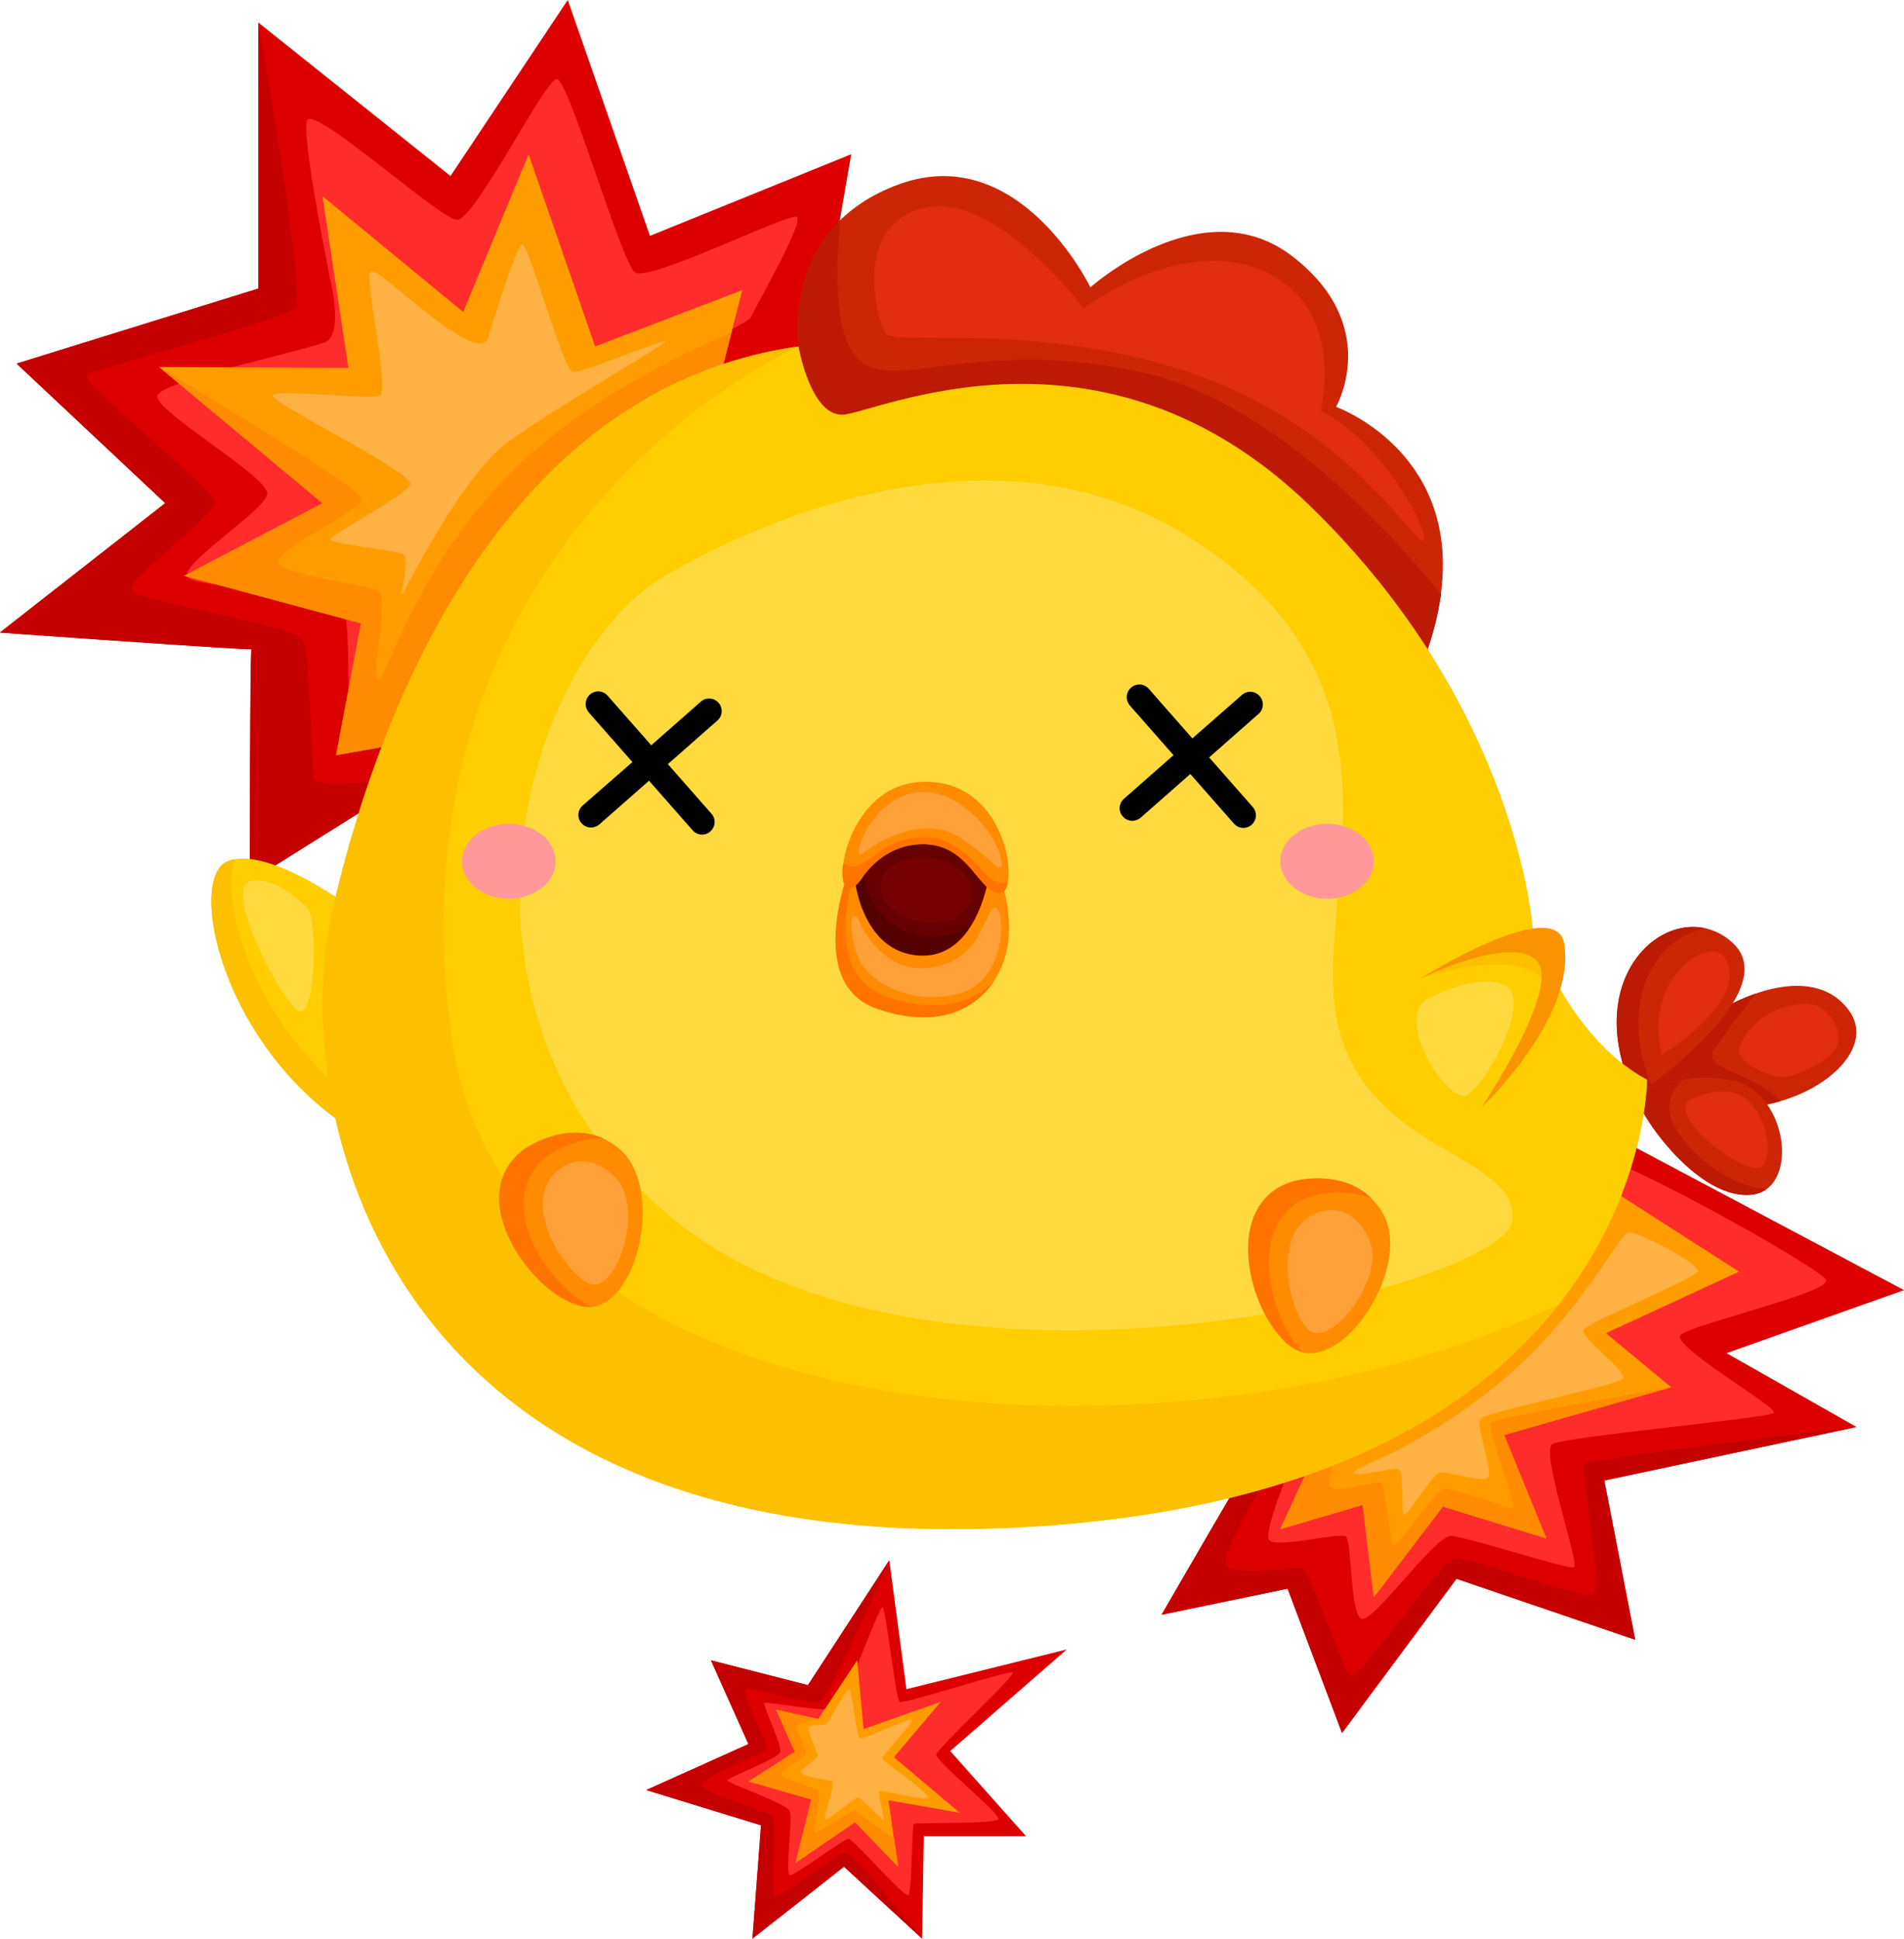
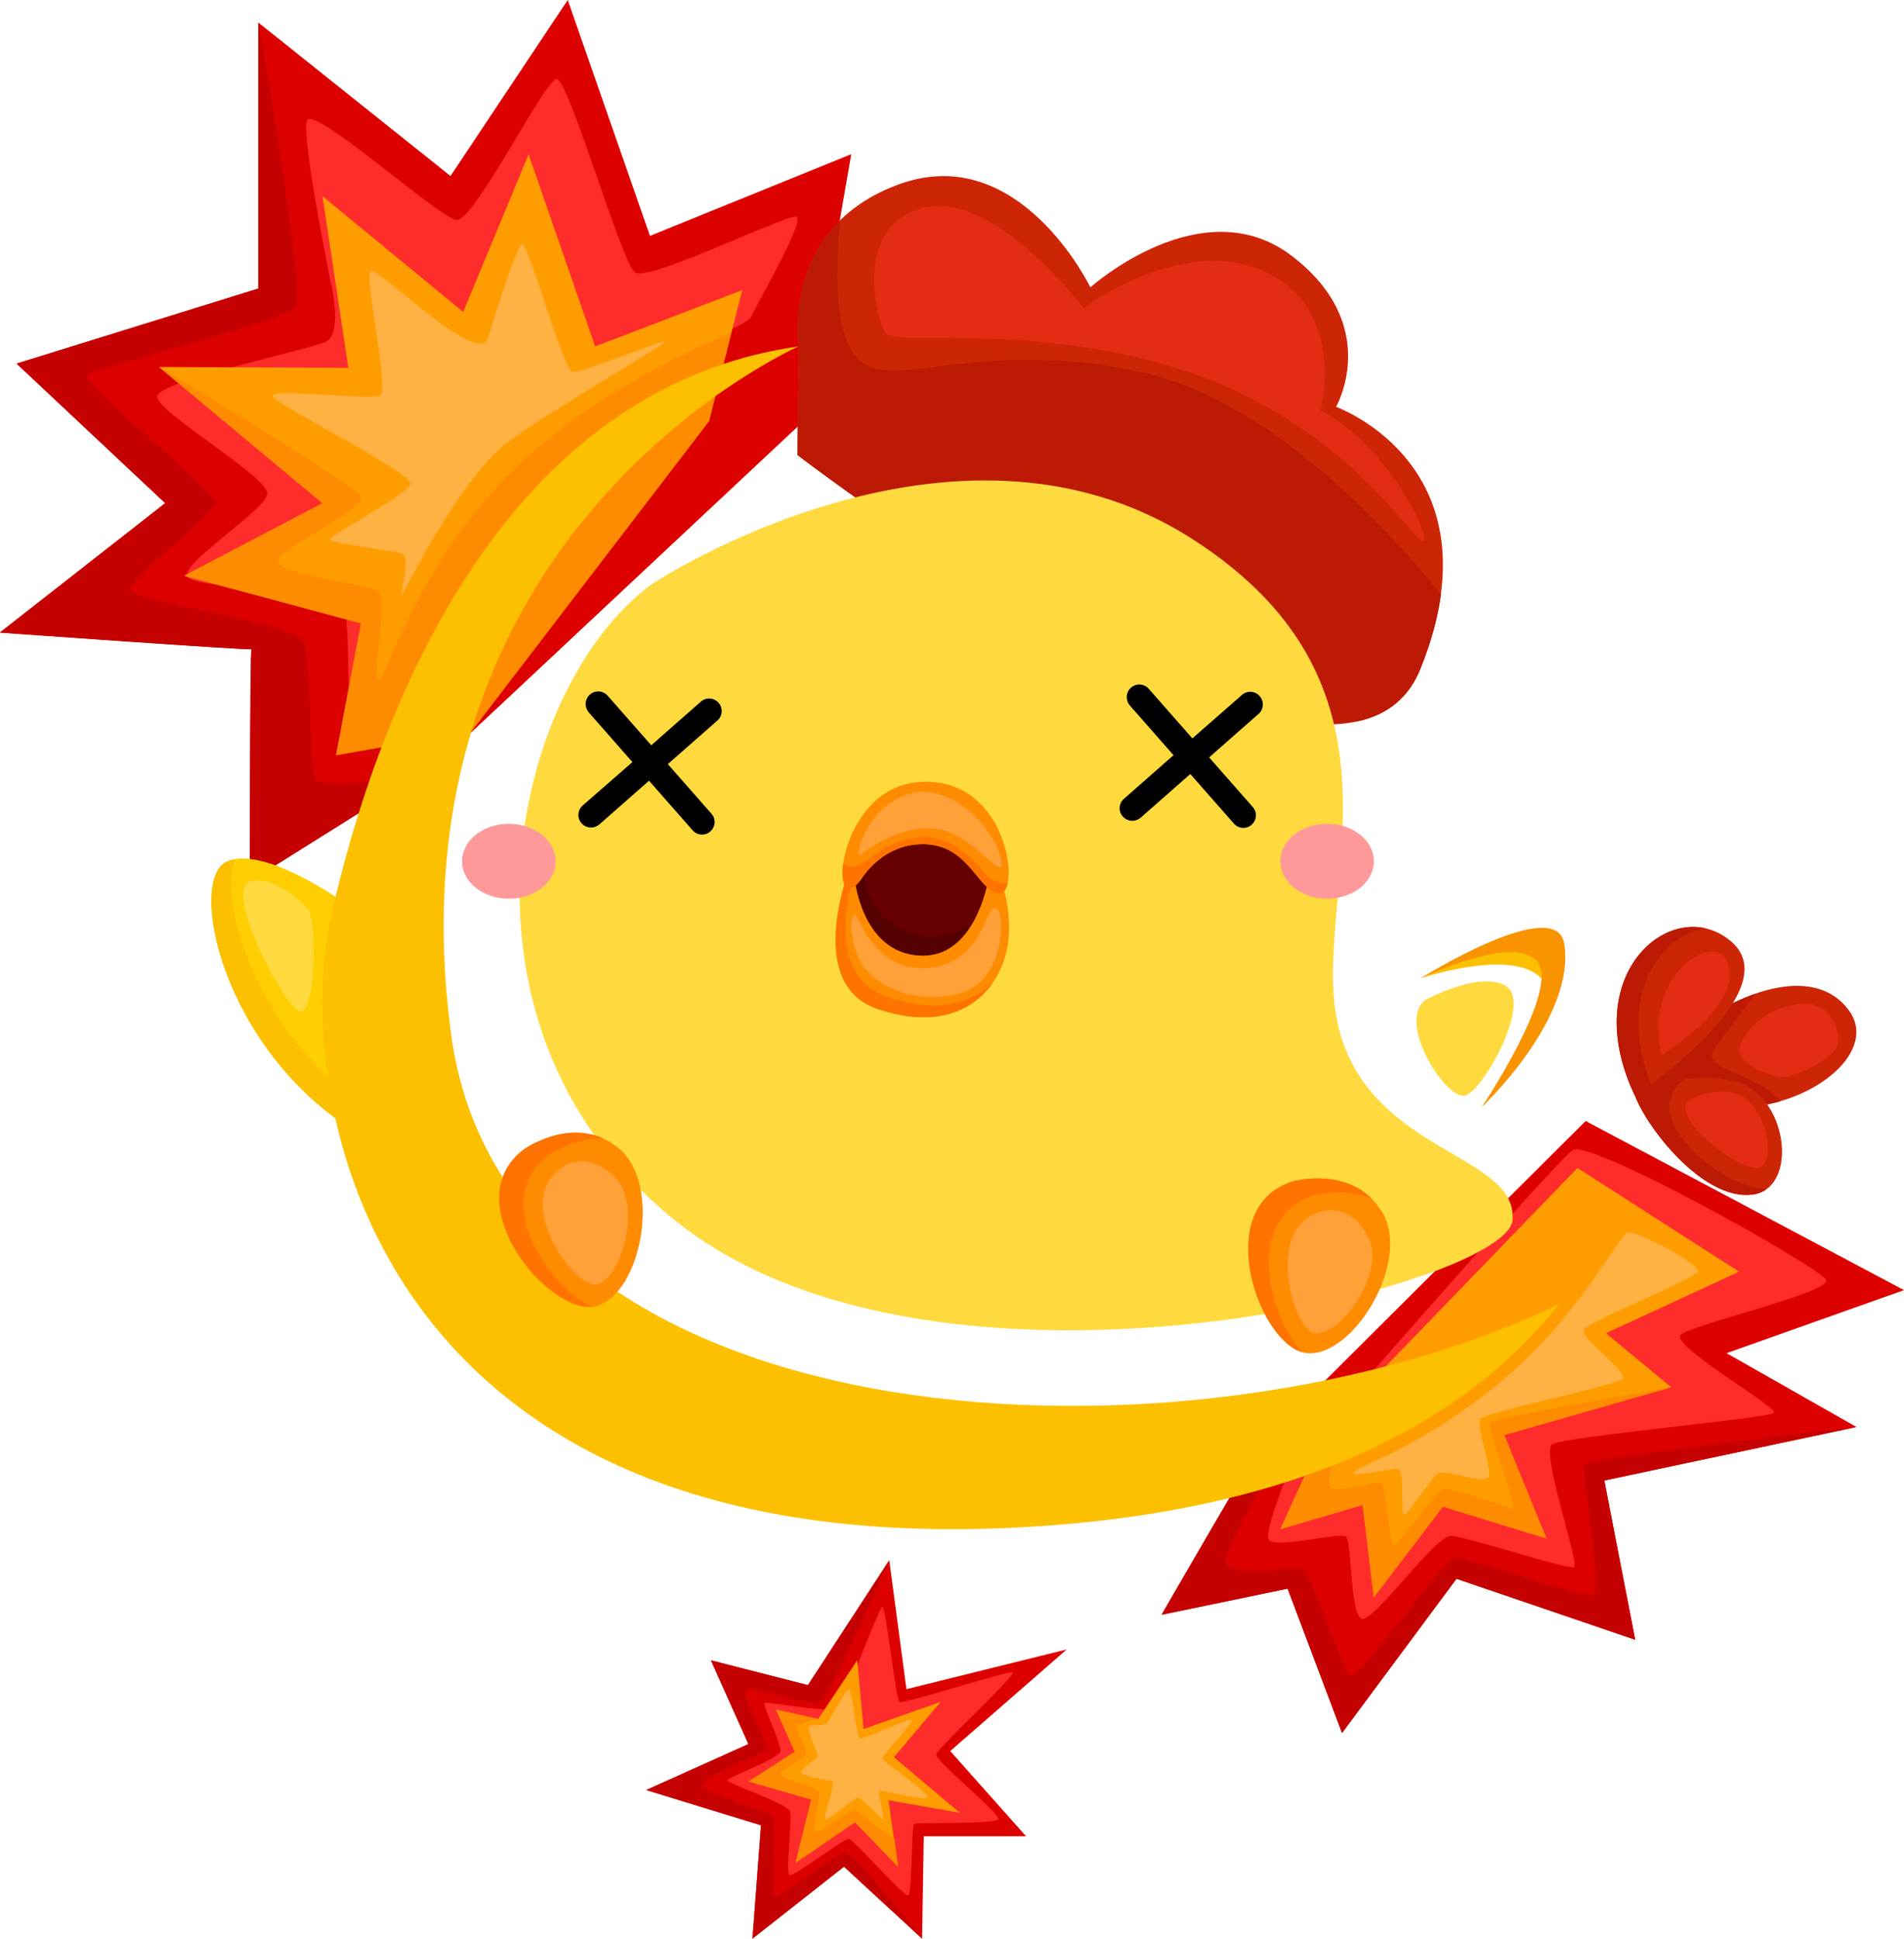
<svg xmlns="http://www.w3.org/2000/svg" version="1.1" id="Layer_1" x="0px" y="0px" width="1021.5px" height="1039.7px" viewBox="0 0 1021.5 1039.7" enable-background="new 0 0 1021.5 1039.7" xml:space="preserve">
  <g>
    <g>
      <path fill="#DD0000" d="M677.9,773.3c-3,3-54.7,92.7-54.7,92.7l67.6-14l29.2,77.4l61.4-82.7l95.9,32.7L860.7,794L996,765.3    l-69.7-39.6l95.2-33.8l-170.8-90.7L677.9,773.3z" />
      <path fill="#C40000" d="M854.3,855.2c-6,2-66.6-20.4-73.9-19.5c-7.3,0.9-51,65.7-55.7,62.9S702.8,841.3,698,841    c-4.8-0.4-39.6,5-40.5-3.2c-0.9-8.2,29.4-58.6,29.4-58.6s14.7-20.4,6.7-21.5l-15.7,15.6c-3,3-54.7,92.7-54.7,92.7l67.6-14    l29.2,77.4l61.4-82.7l95.9,32.7L860.7,794L996,765.3c0,0-144,17-146,19.9C848.1,788,860.3,853.2,854.3,855.2z" />
      <path fill="#FF2C2C" d="M692.8,785.5c0,0-14.6,34.6-12.1,40.1c2.5,5.4,37.9-4,41.3-1.6c3.4,2.5,2.2,41.3,8.4,44.1    c6.2,2.8,39.5-44.9,48.2-44.4c8.7,0.5,62.8,18.3,65.9,16.8c3.1-1.6-18-61.7-11.8-65.9c6.2-4.2,116.8-14,119-16.9    c2.2-3-55.8-36.2-50-41.8c5.7-5.6,81.1-22.8,78-29.5c-3.1-6.7-126.2-75.5-135.8-69.6S692.8,785.5,692.8,785.5z" />
    </g>
    <polygon fill="#FF9D00" points="712,765.3 686.9,820.1 731.1,807.1 737.1,856.6 774.1,808 829.6,825 807,769.6 896.6,744    861.6,715 933,682 846.3,626.4  " />
    <path fill="#FF8B00" d="M811.5,809.1c-3.4-0.8-32-11.2-36.7-10.6c-4.7,0.6-24.6,31-27,30.1c-2.4-0.9-4.3-32.1-7-33.4   c-2.7-1.4-23.4,6.1-27.2,2.1c-2.1-2.2,3.8-24.3,9.8-43.7L712,765.3l-25.1,54.8l44.1-13l6,49.5l37.1-48.6l55.5,17.1L807,769.6   l89.6-25.6c0,0-94.5,16.2-96.9,19C797.3,765.7,814.9,809.9,811.5,809.1z" />
    <g>
      <path fill="#DD0000" d="M138.6,154.7V12.1l103.1,82.3L304.6,0l44.1,126.5l108-43.8L432,225L235.3,409.2l-101.3,63.4    c0,0,0-125.3,0.9-124.5c0.8,0.8-135-8.9-135-8.9l88.7-69.4L8.9,195L138.6,154.7z" />
      <path fill="#C40000" d="M8.9,195l79.8,74.9L0,339.3c0,0,135.8,9.7,135,8.9c-0.8-0.8-0.9,124.5-0.9,124.5l82.4-51.6    c0.4-2.6,0.7-4.3,0.7-4.3s-47.4,7.9-48.9,0c-1.5-7.9-1.9-63.4-5.5-72.9c-3.6-9.5-93.1-21.3-92.6-28.1c0.6-6.7,43.5-38.7,44.9-45.8    c1.4-7.1-74.3-65.9-68.4-69.2c5.9-3.4,105.8-29.2,111.7-35.9c5.9-6.7-19.7-152.7-19.7-152.7v142.6L8.9,195z" />
      <path fill="#FF2C2C" d="M178,154c0,0-16.5-80.3-13.3-89.3c3.2-9,70.7,52.4,80.3,53.2c9.6,0.8,47.3-75.5,53.7-75.5    c6.4,0,34.6,98.4,42,103.7c7.4,5.3,82.2-31.9,86.7-29.8c4.5,2.1-21.3,46.8-24.5,53.7c-3.2,6.9-85.9,35.4-134.5,74.4    c-48.7,39.1-71.5,147.8-77.6,151c-6.1,3.2-1.9-59.3-6.4-69.1c-4.5-9.8-76.8-10.4-83.5-16.5c-6.6-6.1,40.9-35.6,42.5-44.7    c1.6-9-59.8-44.1-59-52.6s86.4-25.8,91.5-29.8C180.9,178.7,180.4,166,178,154z" />
    </g>
    <polygon fill="#FF9D00" points="173,269.9 98.8,308.8 193.7,334.3 180.3,405 252.9,392.3 380.4,225.8 398.2,155.6 319.3,185.8    283.6,82.8 248.5,167.3 173,105.2 186.9,197.3 85.3,196.8  " />
    <path fill="#FF8B00" d="M98.8,308.8l94.9,25.5L180.3,405l72.6-12.8l127.5-166.4l12-47.5c-30.9,13.2-75.6,35.8-110.4,67.6   c-58.9,53.9-75,120.8-79,118.4c-3.9-2.4,5.8-43.7,0-47.4c-5.8-3.6-53.2-8.5-53.7-15.8c-0.5-7.3,47.9-28,44.4-34.6   c-3.5-6.7-108.4-69.7-108.4-69.7l87.8,73.1L98.8,308.8z" />
    <g>
      <path fill="#FECE00" d="M191.5,488.9c0,0-47.3-36-69.4-27c-22.1,9-3.3,101.1,69.4,145.6C191.5,607.5,204.5,531.5,191.5,488.9z" />
      <path fill="#FCC000" d="M125.8,460.8c-1.3,0.2-2.5,0.6-3.7,1.1c-22.1,9-3.3,101.1,69.4,145.6c0,0,1-5.9,2.2-15.3    C137.9,552.9,117.6,485.5,125.8,460.8z" />
      <path fill="#CD2606" d="M428.4,185.8c0,0-10.1-64,54.3-87.1S585,154.1,585,154.1s60.1-53.9,108.4-16.6    c48.4,37.3,23.4,80.7,23.4,80.7s89,31.7,45.2,140.5C718.3,467.4,427.8,244,427.8,244L428.4,185.8z" />
      <path fill="#BC1A04" d="M612.7,199.7c-97.3-21.6-141.4,17.9-157.1-13.9c-7.6-15.5-7.2-43.2-4.8-67.7    c-28.6,28.1-22.3,67.7-22.3,67.7l-0.6,58.3c0,0,185.8,142.8,282.6,144.4l19.4-2c14.7-3.6,26-12.4,32.2-27.9    c5.9-14.6,9.4-27.9,11-39.9C741.3,279.7,679.7,214.5,612.7,199.7z" />
      <g>
        <path fill="#CD2606" d="M877.2,587.8c0,0,23.8,8.6,60.7,5.9c37-2.8,69.4-30.4,54.2-51.6C964.8,504.1,887.2,555.9,877.2,587.8z" />
        <path fill="#BC1A04" d="M919.6,562.9c4.4-6.5,14.7-20.2,22.2-30c-28.9,10-58.6,35.9-64.5,54.9c0,0,23.8,8.6,60.7,5.9     c5.9-0.4,11.7-1.5,17.2-3.1C940.9,574.6,912.3,573.8,919.6,562.9z" />
        <path fill="#CD2606" d="M877.2,587.8c0,0,82.4-55.5,52-82.5C898.8,478.3,845.2,521.1,877.2,587.8z" />
        <path fill="#BC1A04" d="M915.2,497.9c-29.9-6.9-65.4,32.7-38,89.9c0,0,3.4-2.3,8.7-6.2C867.1,535.1,890.1,501.6,915.2,497.9z" />
        <path fill="#E22C14" d="M891.5,565.8c0,0,48.2-29.3,33.9-52.1C917.7,501.4,881.4,523.6,891.5,565.8z" />
        <path fill="#CD2606" d="M877.2,587.8c0,0,23.3-14.4,52.6-8.2s36.1,58.1,10.1,61.1C913.8,643.8,883.9,605.3,877.2,587.8z" />
        <path fill="#BC1A04" d="M947.7,637.8c-23.8-2-51.4-27.1-52.1-42.9c-0.3-7,3.2-12.2,7.7-15.9c-15.6,2.4-26,8.8-26,8.8     c6.6,17.5,36.6,56,62.6,52.9C942.9,640.4,945.5,639.4,947.7,637.8z" />
        <path fill="#E22C14" d="M906.1,590.1c0,0,15.1-8.4,27.5-2.7c12.5,5.7,19,30.5,12,37.9C938.6,632.7,894.7,599.8,906.1,590.1z" />
        <path fill="#E22C14" d="M933.2,561.7c0,0,6.2-20.4,33-23.3c16.5-1.8,23.3,17,18.5,24.3c-4.8,7.3-22.6,15.1-28.9,15     C949.4,577.4,931,570.2,933.2,561.7z" />
      </g>
-       <path fill="#FECE00" d="M428.4,185.8c0,0,6.4,37.1,23.6,36.6c17.2-0.5,138.8-59.6,250.7,48.8S822.3,498,822.3,498    s17.8,57.6,61.4,81.1c0,0,0.2,224.8-342.3,240.3C198.9,834.9,155.5,589,178,489.7C199.5,394.8,262.7,209.2,428.4,185.8z" />
      <path fill="#FCC000" d="M762.1,524.7c0,0,56.9-19.2,67.5,4.2l-1.2-25.9C828.4,502.9,818.7,495.4,762.1,524.7z" />
      <path fill="#FFDA3E" d="M348.8,313.9c3.2-2.4,162.6-106.6,290.3-25.2s62.6,193.3,78.9,261.6c16.3,68.3,96.1,68.1,93.5,103.9    c-2.6,35.8-306.9,112.3-447.6,1.7C233.6,553.4,273,370.8,348.8,313.9z" />
      <path fill="#FCC000" d="M428.4,185.8c-165.7,23.5-228.9,209-250.4,303.9c-22.6,99.3,20.9,345.2,363.4,329.7    c165.4-7.5,250.8-63.8,295-120C640.1,794,271.8,777.7,242,554.5C205.9,283.9,428.4,185.8,428.4,185.8z" />
      <path d="M385.5,376.9c-2.5-2.8-6.7-3.1-9.5-0.6l-26.6,23.4L326,373.1c-2.5-2.8-6.7-3.1-9.5-0.6c-1.5,1.3-2.3,3.2-2.3,5.1    c0,1.6,0.6,3.2,1.7,4.5l23.4,26.6L312.6,432c-2.8,2.5-3.1,6.7-0.6,9.5c1.3,1.5,3.2,2.3,5.1,2.3c1.6,0,3.2-0.6,4.5-1.7l26.6-23.4    l23.4,26.6c2.5,2.8,6.7,3.1,9.5,0.6c2.8-2.5,3.1-6.7,0.6-9.5l-23.4-26.6l26.6-23.4C387.7,384,388,379.7,385.5,376.9z" />
      <path d="M675.8,373.3c-2.5-2.8-6.7-3.1-9.5-0.6L639.7,396l-23.4-26.6c-2.5-2.8-6.7-3.1-9.5-0.6c-1.5,1.3-2.3,3.2-2.3,5.1    c0,1.6,0.6,3.2,1.7,4.5l23.4,26.6l-26.6,23.4c-2.8,2.5-3.1,6.7-0.6,9.5c1.3,1.5,3.2,2.3,5.1,2.3c1.6,0,3.2-0.6,4.5-1.7l26.6-23.4    l23.4,26.6c2.5,2.8,6.7,3.1,9.5,0.6c2.8-2.5,3.1-6.7,0.6-9.5l-23.4-26.6l26.6-23.4C678,380.4,678.3,376.1,675.8,373.3z" />
      <ellipse fill="#FF9999" cx="273" cy="461.9" rx="25.1" ry="20.1" />
      <ellipse fill="#FF9999" cx="712" cy="461.9" rx="25.1" ry="20.1" />
      <g>
        <path fill="#660000" d="M456.8,488.2c0,0-2.2-41.7,17.5-52.6c19.6-10.9,59.3,18.9,62.9,28.4c3.6,9.4-9.8,44.2-9.8,44.2     l-32.5,16.6c0,0-16.3,2.4-19.9-1.1C471.3,520.2,456.8,488.2,456.8,488.2z" />
        <path fill="#540000" d="M537.1,464c-0.3-0.8-0.9-1.7-1.6-2.8c0.4,2.1,0.7,4.3,0.7,6.6c0,19.1-16.2,34.5-36.1,34.5     c-20,0-36.1-15.4-36.1-34.5c0-16.4,12-30.1,28-33.6c-6.5-1.4-12.7-1.2-17.6,1.5c-19.6,10.9-17.5,52.6-17.5,52.6     s14.5,32,18.1,35.5c3.6,3.5,19.9,1.1,19.9,1.1l32.5-16.6C527.3,508.2,540.7,473.4,537.1,464z" />
        <path fill="#FF8B00" d="M458.4,467.9c-0.7,0.4,2.9,43.7,35.8,44.6c32.9,0.9,37.6-49.8,37.6-49.8s10.9,13.8,9.4,39.3     c-1.5,25.5-23.6,54.9-70.4,39.1c-40.7-13.8-13.9-78.4-13.9-78.4L458.4,467.9z" />
        <g>
          <path fill="#FF7300" d="M476.1,534.7c-29.9-10.1-23.3-47.8-17.7-67l-1.4-5c0,0-26.8,64.7,13.9,78.4      c31.4,10.7,51.7,0.8,62.1-14.5C521.6,538,502.9,543.8,476.1,534.7z" />
        </g>
        <path fill="#FF8B00" d="M462.2,471.3c0,0,11.6-19.8,35-18.5c23.4,1.3,28,26.2,39.2,26.2c11.2,0,4.7-61.6-41.8-59.7     C448.2,421.1,443.7,496.6,462.2,471.3z" />
        <path fill="#FF7300" d="M530.6,470.5c-4.7-3.9-16.8-22.9-36.7-21.4c-20,1.5-26.2,12.8-33.4,15.1c-3.2,1-6,0.2-8.1-1     c-1.6,11.8,2.1,18.6,9.8,8.1c0,0,11.6-19.8,35-18.5c23.4,1.3,28,26.2,39.2,26.2c2.1,0,3.6-2.1,4.3-5.6     C537.5,474,533.9,473.2,530.6,470.5z" />
        <path fill="#FFA039" d="M461.8,452.1c0,0,6-20.9,26.9-26.6c20.9-5.7,44.4,17.7,48.2,34.6c3.8,16.9-13.7-12.7-34.2-15.5     c-20.4-2.8-38.9,12.5-40.9,13.8C459.9,459.8,460.7,455.3,461.8,452.1z" />
        <path fill="#FFA039" d="M460.6,493.2c0,0,11.3,29.7,39.1,25.7c27.8-4,28.5-31.7,34.2-32c5.7-0.3,6.5,39.6-19.8,46.1     c-26.3,6.5-47.7-6.4-53.5-19C454.9,501.4,456.1,484.8,460.6,493.2z" />
-         <ellipse transform="matrix(0.988 0.158 -0.158 0.988 81.486 -72.441)" fill="#770101" cx="496.9" cy="476.9" rx="24.8" ry="17.4" />
      </g>
      <g>
        <path fill="#FF8B00" d="M280.9,616.6c0,0,27.4-19.9,50.9-0.9c23.6,19,12.4,78.1-11.9,84.8S243.6,645.1,280.9,616.6z" />
        <path fill="#FFA039" d="M301.8,625.9c0,0,12.3-9.7,27.8,5c15.4,14.7,3.9,55.1-9.5,58C308.2,691.5,274,643.7,301.8,625.9z" />
        <path fill="#FF7300" d="M293.9,619.8c0,0,13.7-10,30.1-9.1c-21.4-9.9-43.1,5.8-43.1,5.8c-36,27.5,11.1,86,36.3,84.3     C292.3,688.4,263.5,643.1,293.9,619.8z" />
      </g>
      <g>
        <path fill="#FF8B00" d="M693.5,633.6c0,0,32.5-9.3,48.1,16.6c15.6,25.9-15.2,77.6-40.3,75.5C676.1,723.5,648.6,647.5,693.5,633.6     z" />
        <path fill="#FFA039" d="M709.9,649.5c0,0,14.9-4.8,24.3,14.3c9.4,19.1-15.3,53.1-28.8,51.2C693.4,713.3,677.7,656.6,709.9,649.5z     " />
        <path fill="#FF7300" d="M704.6,641.1c0,0,16.3-4.7,31.4,1.8c-16.7-16.7-42.4-9.3-42.4-9.3c-43.2,13.4-19.2,84.6,5.1,91.6     C679.5,704.9,668.1,652.4,704.6,641.1z" />
      </g>
      <path fill="#F99300" d="M762.1,524.7c0,0,49.5-24,62.5-9.2c13,14.8-29.7,78.3-29.7,78.3s50.7-47.5,44.3-87.7    C834.8,479.2,762.1,524.7,762.1,524.7z" />
      <path fill="#FFDA3E" d="M764.8,536.2c0,0,29.5-16,43.3-7.3c13.8,8.7-11.7,54.8-21.7,58.6C776.5,591.2,748.7,548.2,764.8,536.2z" />
      <path fill="#E22C14" d="M581.4,165.3c0,0-48.1-63.8-86.4-53.7c-38.3,10.1-24.5,61.3-19.6,67.5c4.9,6.2,85.1-6.9,166.5,21.9    c81.4,28.9,116.3,89.7,121.6,89.1c5.2-0.5-19.2-51.8-55-69.9c0,0,14.4-54.4-30.1-74.6C633.9,125.4,581.4,165.3,581.4,165.3z" />
      <path fill="#FFDA3E" d="M165,487.1c0,0-17-18.4-30.9-14.4c-13.8,4,14,59,24.8,68.6C169.7,551,170.4,492.2,165,487.1z" />
    </g>
    <path fill="#FFB243" d="M262.2,180.1c0,0,14.2-46.9,17.7-49c3.5-2.1,22.2,67.9,27.4,68.4c5.2,0.5,45-16.2,49.3-16.5   c4.4-0.3-58.5,35.2-84.2,54.2c-25.6,19-54.8,79.3-56.7,81.6c-1.9,2.3,5.3-20,0-21.9c-5.3-1.9-38.5-5.3-38.4-7.7   c0.2-2.4,40.1-23.4,42.9-29.3c2.7-6-75-43.9-73.8-47.7c1.1-3.9,51.8,2.4,57.4,0c5.6-2.4-8.9-64.2-4.8-66.7   C203,142.7,258.3,199.7,262.2,180.1z" />
    <path fill="#FFB243" d="M742.1,781.4c0,0,37.2-16.1,72.8-48.9c35.6-32.8,53.9-70.6,58.7-71.5s38.6,16.8,37.2,20.9   c-1.4,4.1-59.7,27.2-61.3,31.5c-1.7,4.3,24.6,22.6,21.1,26.1c-3.5,3.5-73,17.7-76.2,21.3c-3.1,3.6,6.8,27.9,3.9,31.5   c-2.9,3.5-22.6-4.3-26.5-2.3c-3.9,1.9-16.2,22.4-18.5,22.4c-2.2,0,0.9-24.7-3.6-24.7c-4.5,0-20.7,3.9-22.9,2.6   C724.5,789,736.1,784.3,742.1,781.4z" />
    <g>
      <polygon fill="#DD0000" points="433.5,903.7 477.1,836.8 486.3,905.9 572.3,884.6 509.8,939.1 550.5,984.8 495.6,984.8     494.7,1039.7 452.8,1001.1 403.7,1039.7 408.3,978.9 346.7,960 401.6,935.3 381.5,890.4   " />
      <path fill="#FF2C2C" d="M451.6,915c0,0,19.9-52.9,21.8-53.1c1.9-0.2,7.1,49.2,9.2,50.8c2.1,1.5,58.3-17,60.7-15.8    c2.3,1.2-40.2,40.4-41,44c-0.8,3.5,35.6,32.5,33.3,34.9c-2.3,2.4-43.7,1.6-45.2,2.3c-1.4,0.7-1,36.9-3.1,38.3    c-2.1,1.4-29.3-30-31.9-30.2c-2.6-0.3-29.1,20.1-31.7,19.4c-2.6-0.6,1.7-29.7,0-34.2s-33.4-14.8-33.3-16.6    c0.1-1.8,27.8-11.6,28.3-15.6c0.5-4.1-9.8-25-8.5-25.9C411.6,912.2,449.7,920.2,451.6,915z" />
      <path fill="#C40000" d="M453.8,993.8c-5.6-1-36.4,26.4-38.1,22.9c-1.8-3.5,0.7-39.6-1.1-42.5c-1.8-2.9-36.8-12-37.9-16.6    c-1.1-4.6,32.8-16.9,34.6-19.3c1.8-2.4-15-30.7-10.9-32.3c4.1-1.6,33.6,9,39.2,6.7c5.6-2.3,37.4-75.8,37.4-75.8l-43.6,66.9    l-52-13.3l20.1,44.9L346.7,960l61.6,18.9l-4.6,60.8l49.1-38.6l41.9,38.6C494.7,1039.7,459.4,994.7,453.8,993.8z" />
      <polygon fill="#FF9D00" points="426.4,939.5 416.3,916.9 439,921.9 459.9,890.4 463.3,927.3 504.7,912.7 479.6,942.4 514.9,972.2     476.7,965.5 481.7,1001.1 458.7,977.2 426.8,999 435.2,965.1 401.6,955.4   " />
      <path fill="#FF8B00" d="M439,921.9l-22.6-5l10.1,22.6l-24.7,15.9l33.5,9.6l-8.4,34l31.9-21.8l23.1,23.9l-2.1-15.1    c-8.1-5.2-20.4-14.8-21.4-15.2c-1.3-0.6-20.5,14-21.4,11.4c-0.9-2.6,3.8-19.9,2.1-21.9c-1.7-1.9-21.2-6.3-20.1-9.3    c1.1-3.1,10.8-6.7,13-9.8c2.2-3.1-6.4-14.5-4.3-16C429.6,923.9,439,921.9,439,921.9z" />
      <path fill="#FFB243" d="M444.1,923.8c0,0,9.6-17.3,11.3-17.9c1.7-0.6,4,25.5,5.9,26.4c1.9,0.8,26.6-11.1,27.9-10    c1.3,1.1-15.8,19.1-15.9,20.7c-0.1,1.5,25.7,18.7,24.5,21c-1.2,2.2-25.2-4.5-26.1-3.4c-0.8,1.1,2.9,14.4,2.2,15.1    c-0.7,0.7-11.8-11.8-13.6-11.7c-1.8,0.1-16.4,12.6-17.6,11.8c-1.2-0.8,5.6-19.5,4-20.4c-1.6-0.9-17.4-2.5-16.8-5.1    c0.5-2.5,8.6-6.9,8.8-8.5c0.2-1.6-6.5-15.1-4.5-16C436.2,924.8,442.9,925.9,444.1,923.8z" />
    </g>
  </g>
</svg>